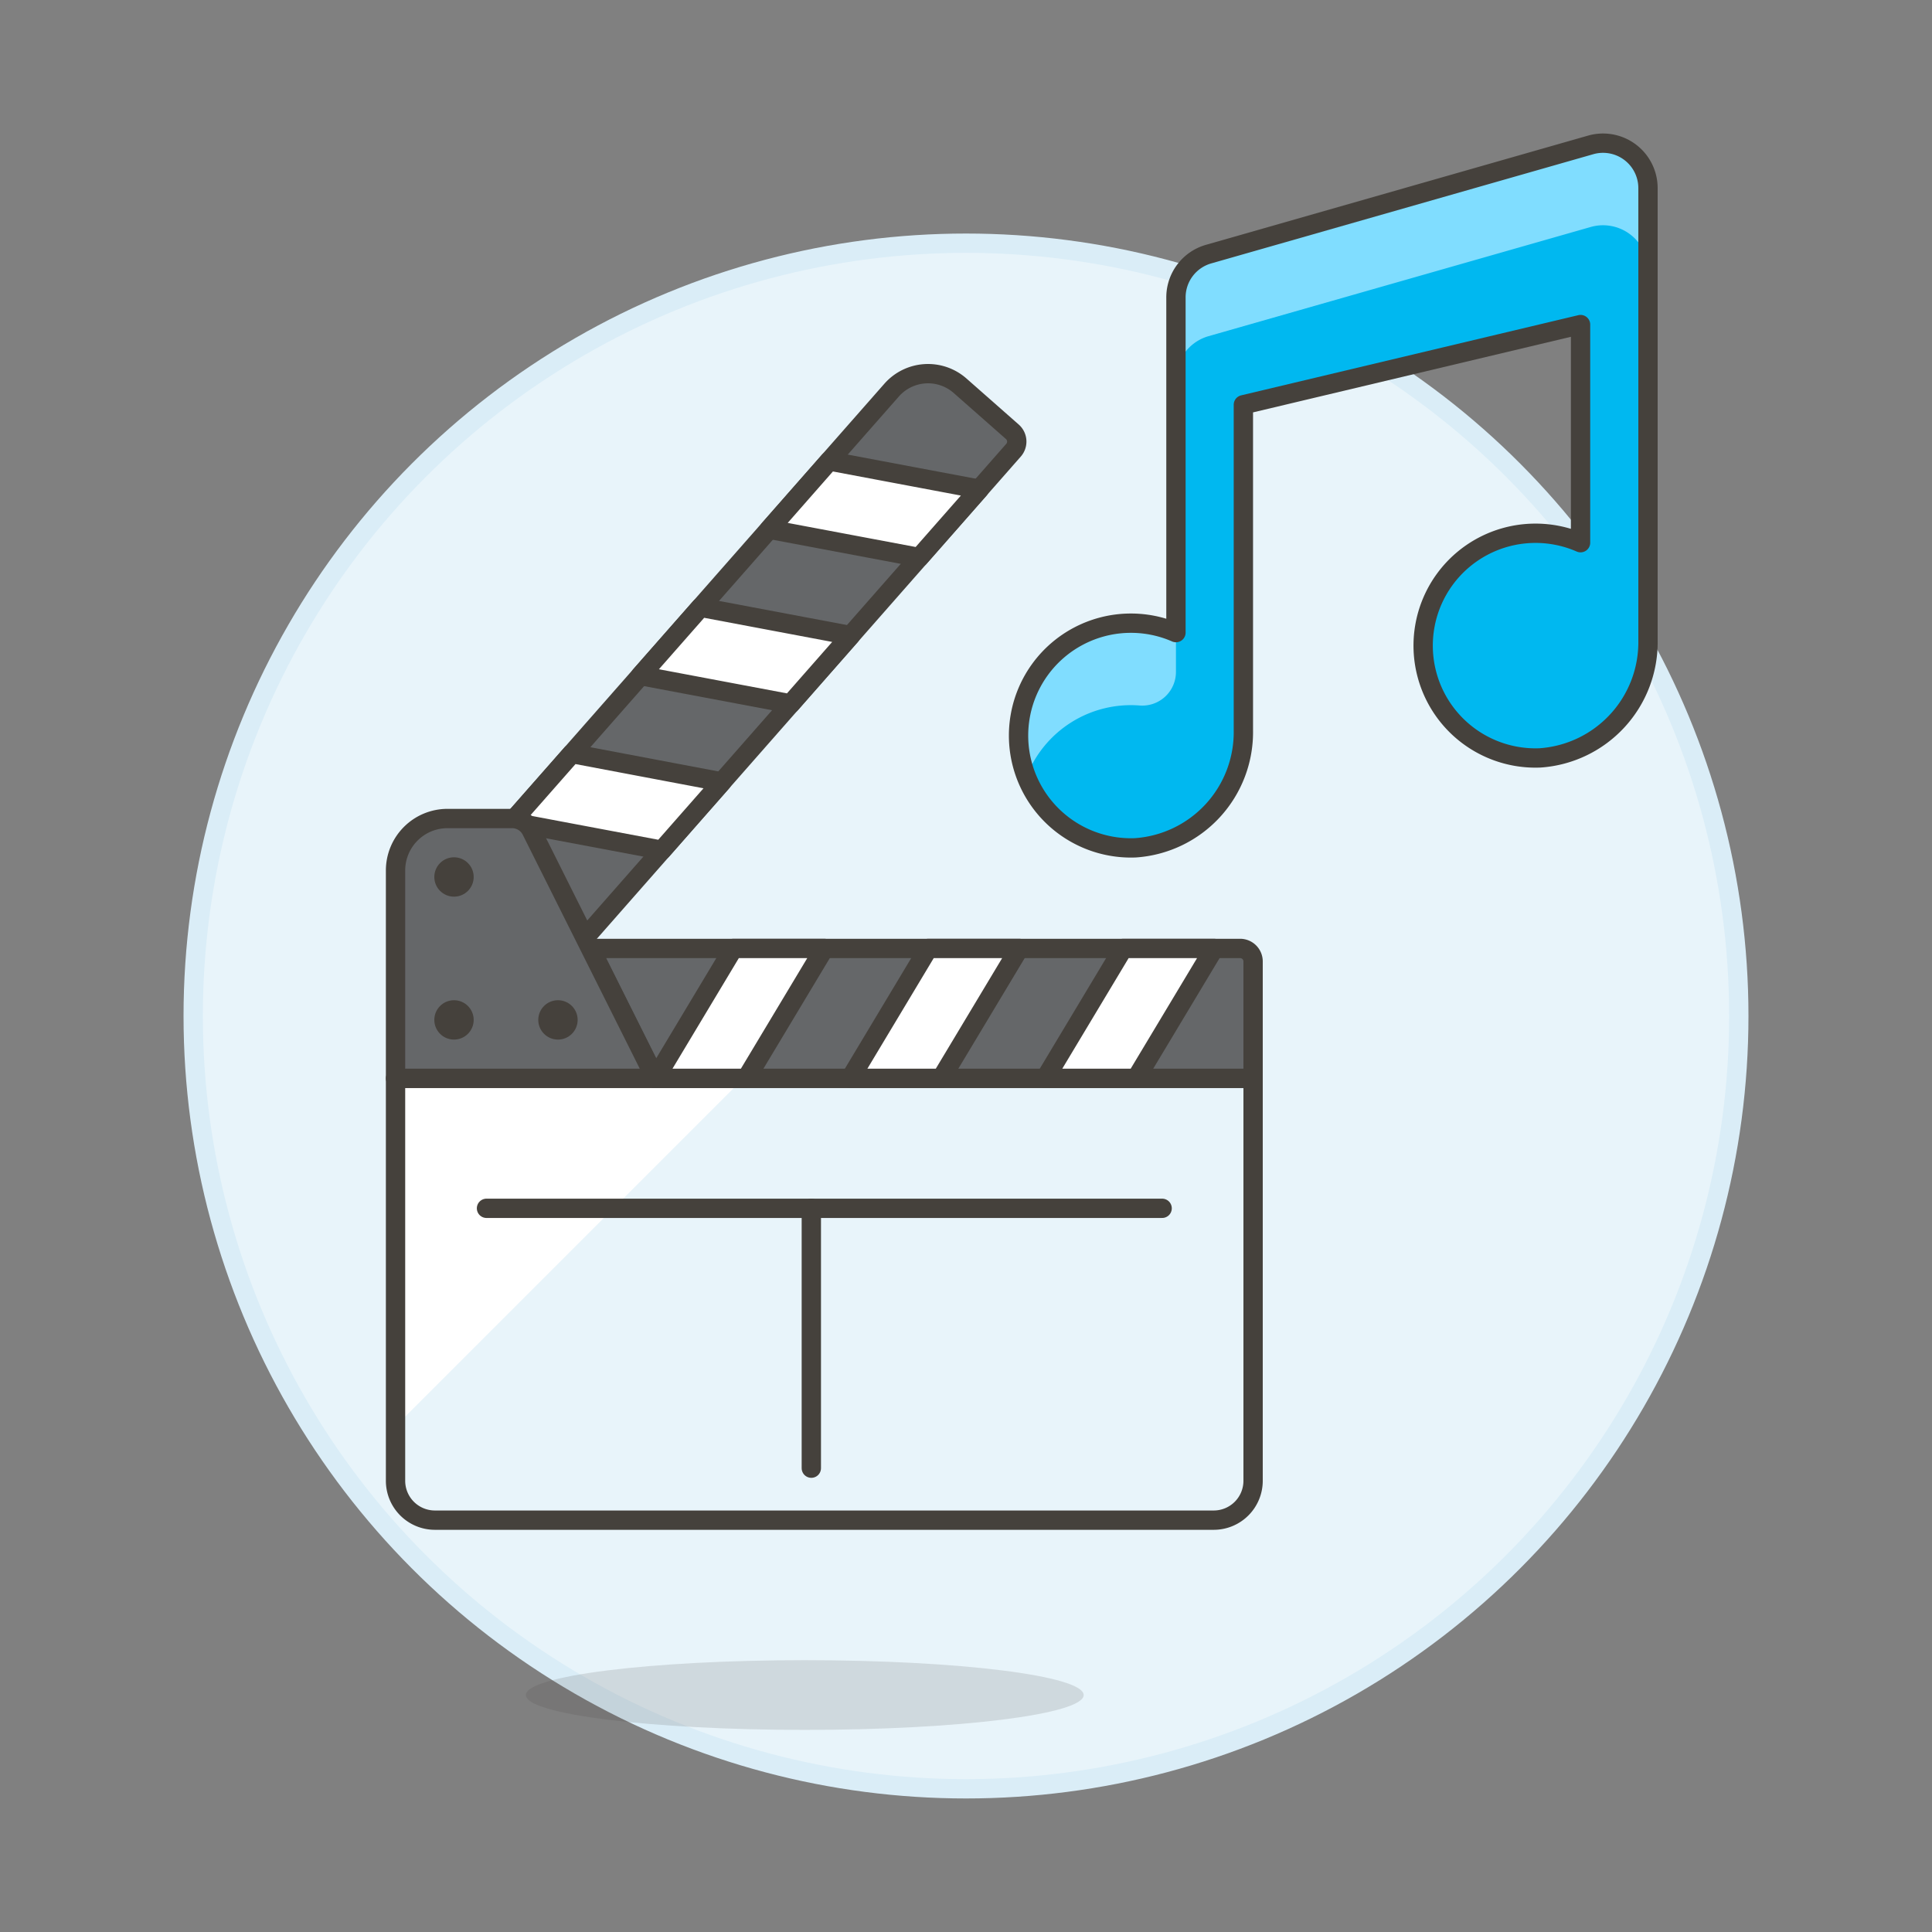
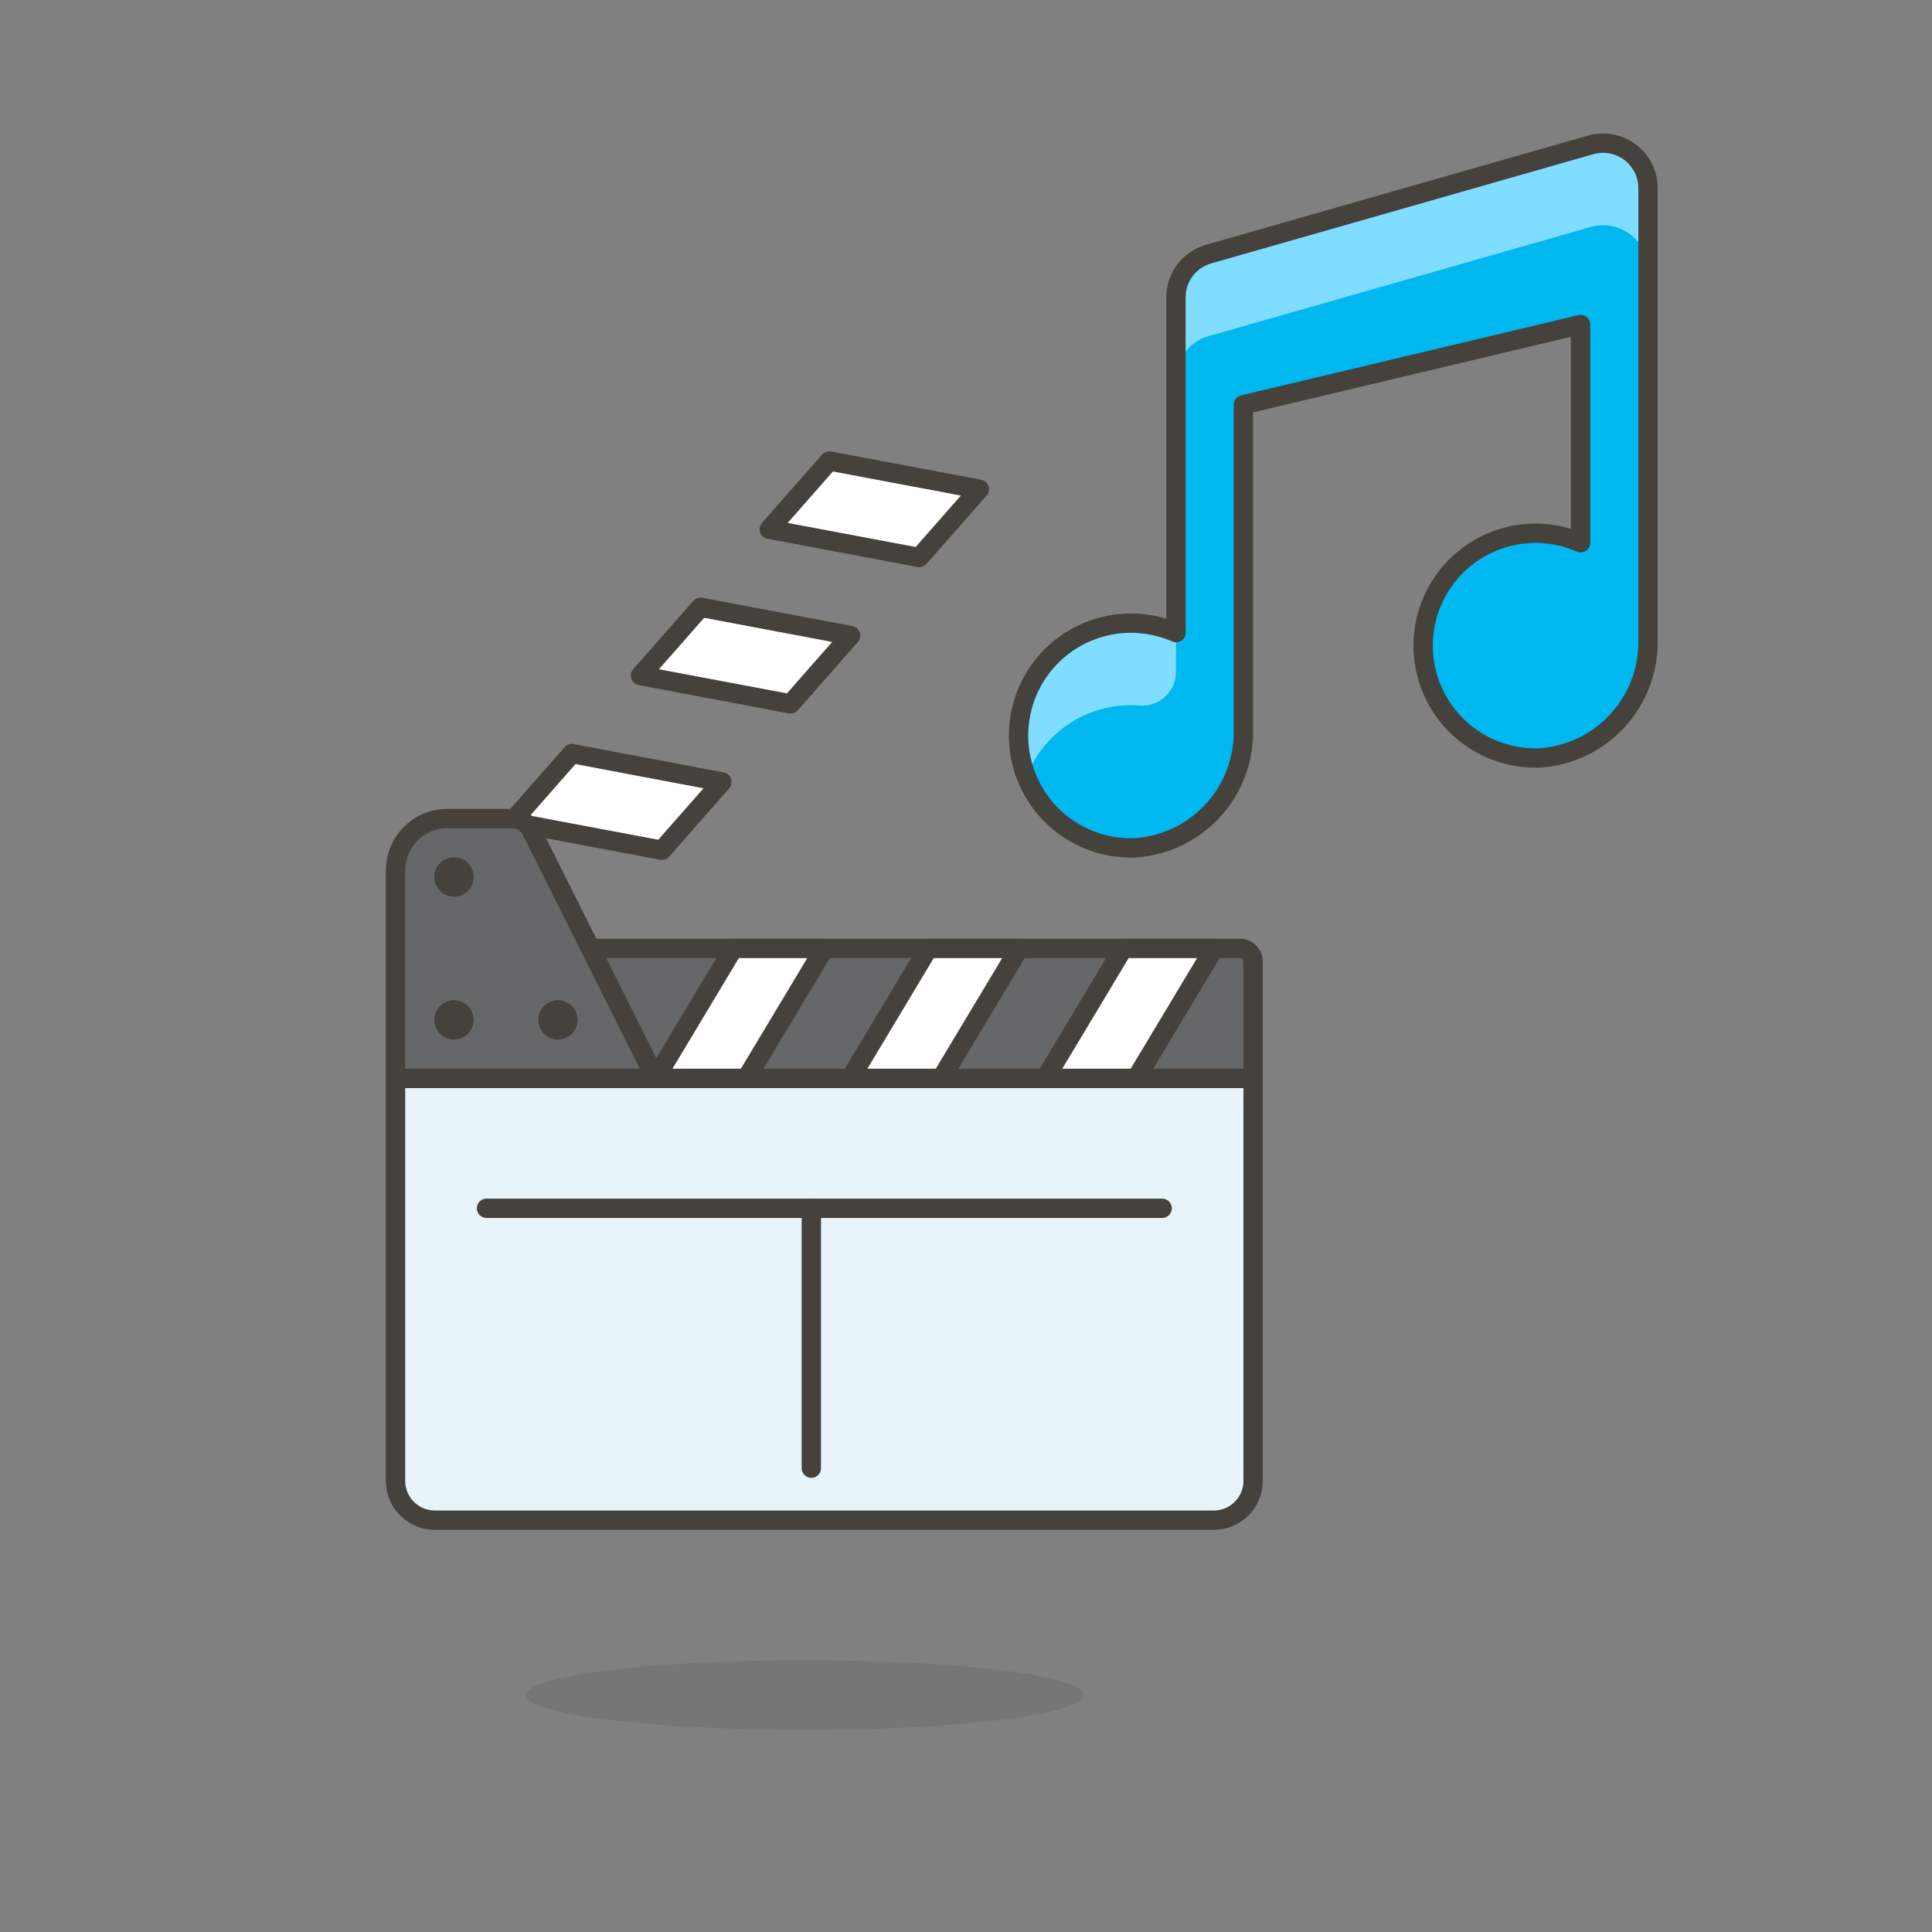
<svg xmlns="http://www.w3.org/2000/svg" viewBox="0 0 100 100">
  <rect x="0" y="0" width="100" height="100" fill="#808080" stroke="none" />
  <g class="nc-icon-wrapper">
    <defs />
-     <circle class="a" cx="50" cy="52.588" r="40" fill="#e8f4fa" stroke="#daedf7" stroke-miterlimit="10" />
    <ellipse class="b" cx="41.656" cy="87.735" rx="14.435" ry="1.804" fill="#45413c" opacity="0.15" />
-     <path class="c" d="M46.149 20.193a2.511 2.511 0 0 1 3.544-.227L52.4 22.35a.676.676 0 0 1 .062.95L28.857 50.151 22.9 46.624z" fill="#656769" stroke="#45413c" stroke-linecap="round" stroke-linejoin="round" />
    <path class="d" d="M29.601 39.004l-3.117 3.541 7.775 1.464 3.109-3.536-7.767-1.469z" stroke="#45413c" stroke-linecap="round" stroke-linejoin="round" fill="#fff" />
    <path class="d" d="M36.261 31.433l-3.111 3.536 7.771 1.464 3.108-3.536-7.768-1.464z" stroke="#45413c" stroke-linecap="round" stroke-linejoin="round" fill="#fff" />
    <path class="d" d="M42.924 23.859l-3.107 3.536 7.764 1.461 3.109-3.535-7.766-1.462z" stroke="#45413c" stroke-linecap="round" stroke-linejoin="round" fill="#fff" />
    <path class="e" d="M62.822 78.683H22.511a2.038 2.038 0 0 1-2.038-2.038V55.816H64.86v20.829a2.038 2.038 0 0 1-2.038 2.038z" style="" fill="#e8f4fa" />
-     <path class="f" d="M20.473 73.824L38.48 55.816H20.473v18.008z" style="" fill="#fff" />
    <path class="g" d="M62.822 78.683H22.511a2.038 2.038 0 0 1-2.038-2.038V55.816H64.86v20.829a2.038 2.038 0 0 1-2.038 2.038z" stroke="#45413c" stroke-linecap="round" stroke-linejoin="round" fill="none" />
    <path class="c" d="M30.561 49.091l3.363 6.725H64.86v-6.052a.672.672 0 0 0-.672-.673z" fill="#656769" stroke="#45413c" stroke-linecap="round" stroke-linejoin="round" />
    <path class="c" d="M33.924 55.816H20.473v-10.76a2.69 2.69 0 0 1 2.69-2.69h3.343a1.12 1.12 0 0 1 1 .619z" fill="#656769" stroke="#45413c" stroke-linecap="round" stroke-linejoin="round" />
    <path class="g" d="M25.181 62.542h34.971" stroke="#45413c" stroke-linecap="round" stroke-linejoin="round" fill="none" />
    <path class="g" d="M41.994 62.542v13.45" stroke="#45413c" stroke-linecap="round" stroke-linejoin="round" fill="none" />
    <path class="d" d="M37.959 49.091h4.708l-4.036 6.725h-4.707l4.035-6.725z" stroke="#45413c" stroke-linecap="round" stroke-linejoin="round" fill="#fff" />
    <path class="d" d="M48.047 49.091h4.708l-4.036 6.725h-4.707l4.035-6.725z" stroke="#45413c" stroke-linecap="round" stroke-linejoin="round" fill="#fff" />
-     <path class="d" d="M58.135 49.091h4.708l-4.036 6.725H54.1l4.035-6.725z" stroke="#45413c" stroke-linecap="round" stroke-linejoin="round" fill="#fff" />
+     <path class="d" d="M58.135 49.091h4.708l-4.036 6.725H54.1z" stroke="#45413c" stroke-linecap="round" stroke-linejoin="round" fill="#fff" />
    <circle class="h" cx="23.499" cy="45.392" r="1.019" style="" fill="#45413c" />
    <circle class="h" cx="23.499" cy="52.79" r="1.019" style="" fill="#45413c" />
    <circle class="h" cx="28.88" cy="52.79" r="1.019" style="" fill="#45413c" />
    <g>
      <path class="i" d="M62.554 13.154a2.327 2.327 0 0 0-1.687 2.238v17.351a5.816 5.816 0 1 0-2.1 11.14 6 6 0 0 0 5.59-6.079V20.95l17.452-4.15v11.289a5.816 5.816 0 1 0-2.1 11.14A6 6 0 0 0 85.3 33.15V9.741A2.327 2.327 0 0 0 82.334 7.5z" style="" fill="#00b8f0" />
      <path class="j" d="M85.3 9.741A2.327 2.327 0 0 0 82.334 7.5l-19.78 5.651a2.329 2.329 0 0 0-1.687 2.238v4.247a2.329 2.329 0 0 1 1.687-2.236l19.78-5.651a2.327 2.327 0 0 1 2.966 2.238z" style="" fill="#80ddff" />
      <path class="j" d="M53.125 40.2a5.815 5.815 0 0 1 4.01-7.778 5.794 5.794 0 0 1 3.732.32v2.038a1.743 1.743 0 0 1-1.877 1.737 5.793 5.793 0 0 0-5.859 3.683" style="" fill="#80ddff" />
      <path class="g" d="M62.554 13.154a2.327 2.327 0 0 0-1.687 2.238v17.351a5.816 5.816 0 1 0-2.1 11.14 6 6 0 0 0 5.59-6.079V20.95l17.452-4.15v11.289a5.816 5.816 0 1 0-2.1 11.14A6 6 0 0 0 85.3 33.15V9.741A2.327 2.327 0 0 0 82.334 7.5z" stroke="#45413c" stroke-linecap="round" stroke-linejoin="round" fill="none" />
    </g>
  </g>
</svg>